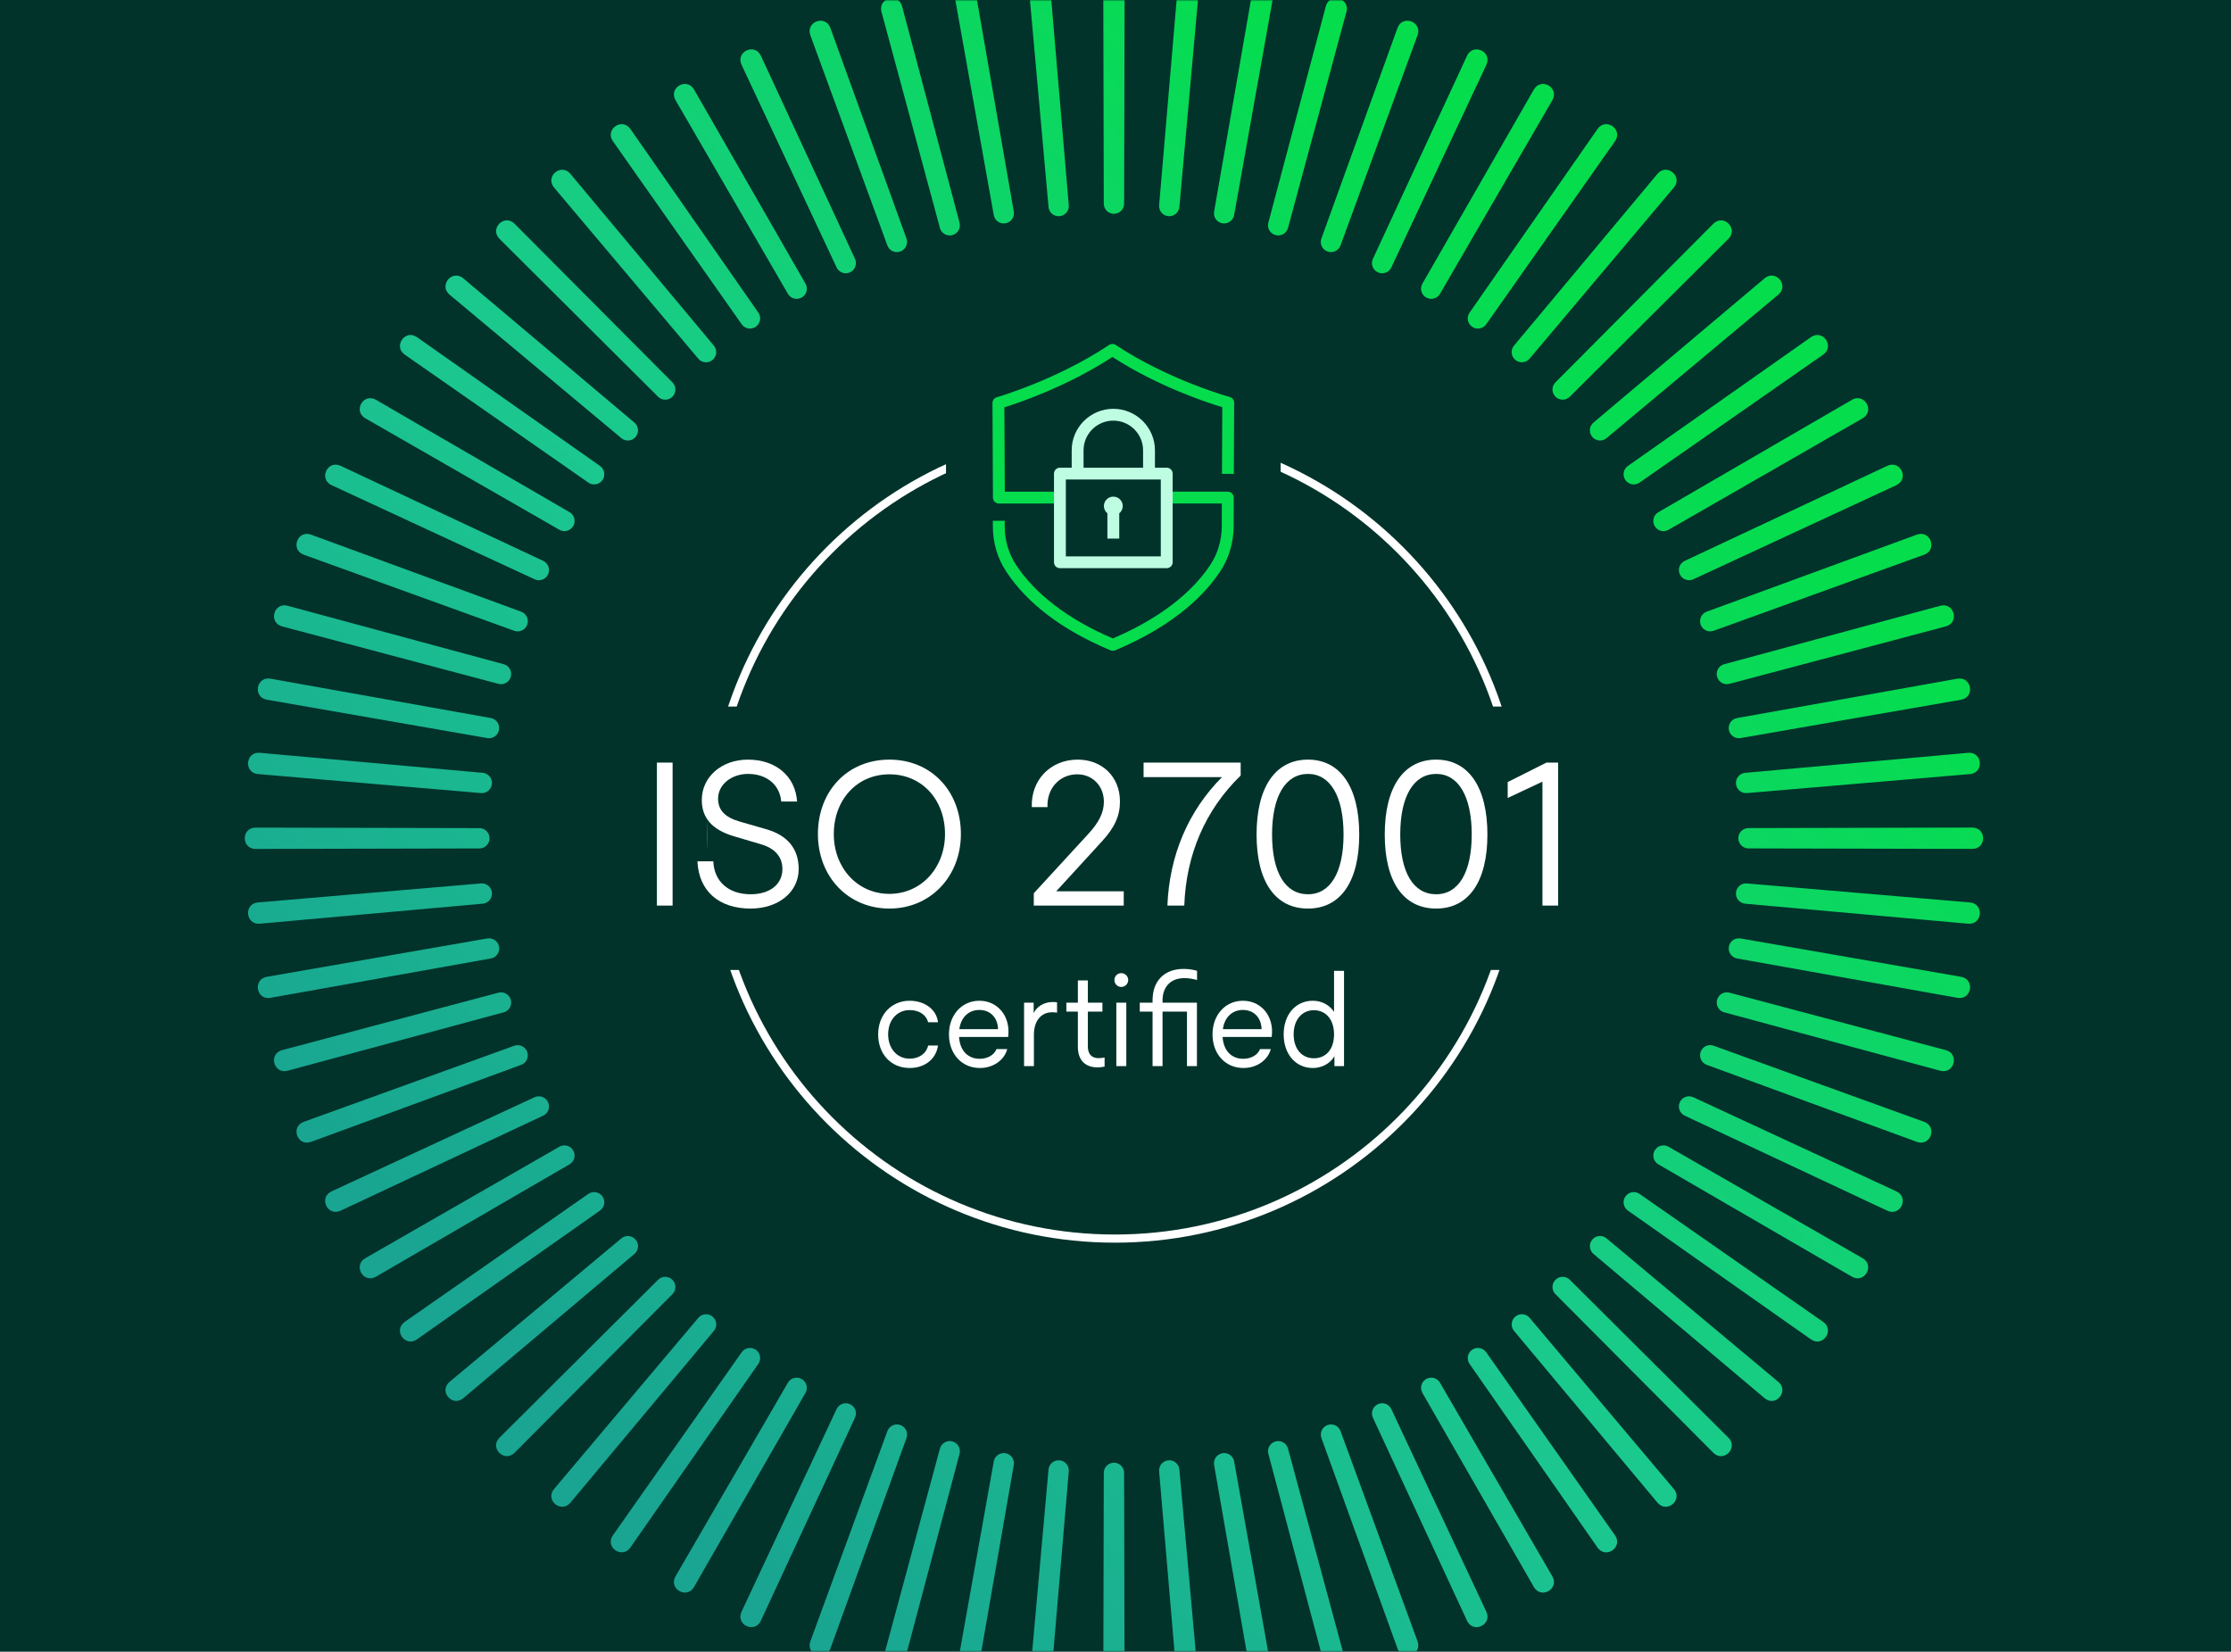
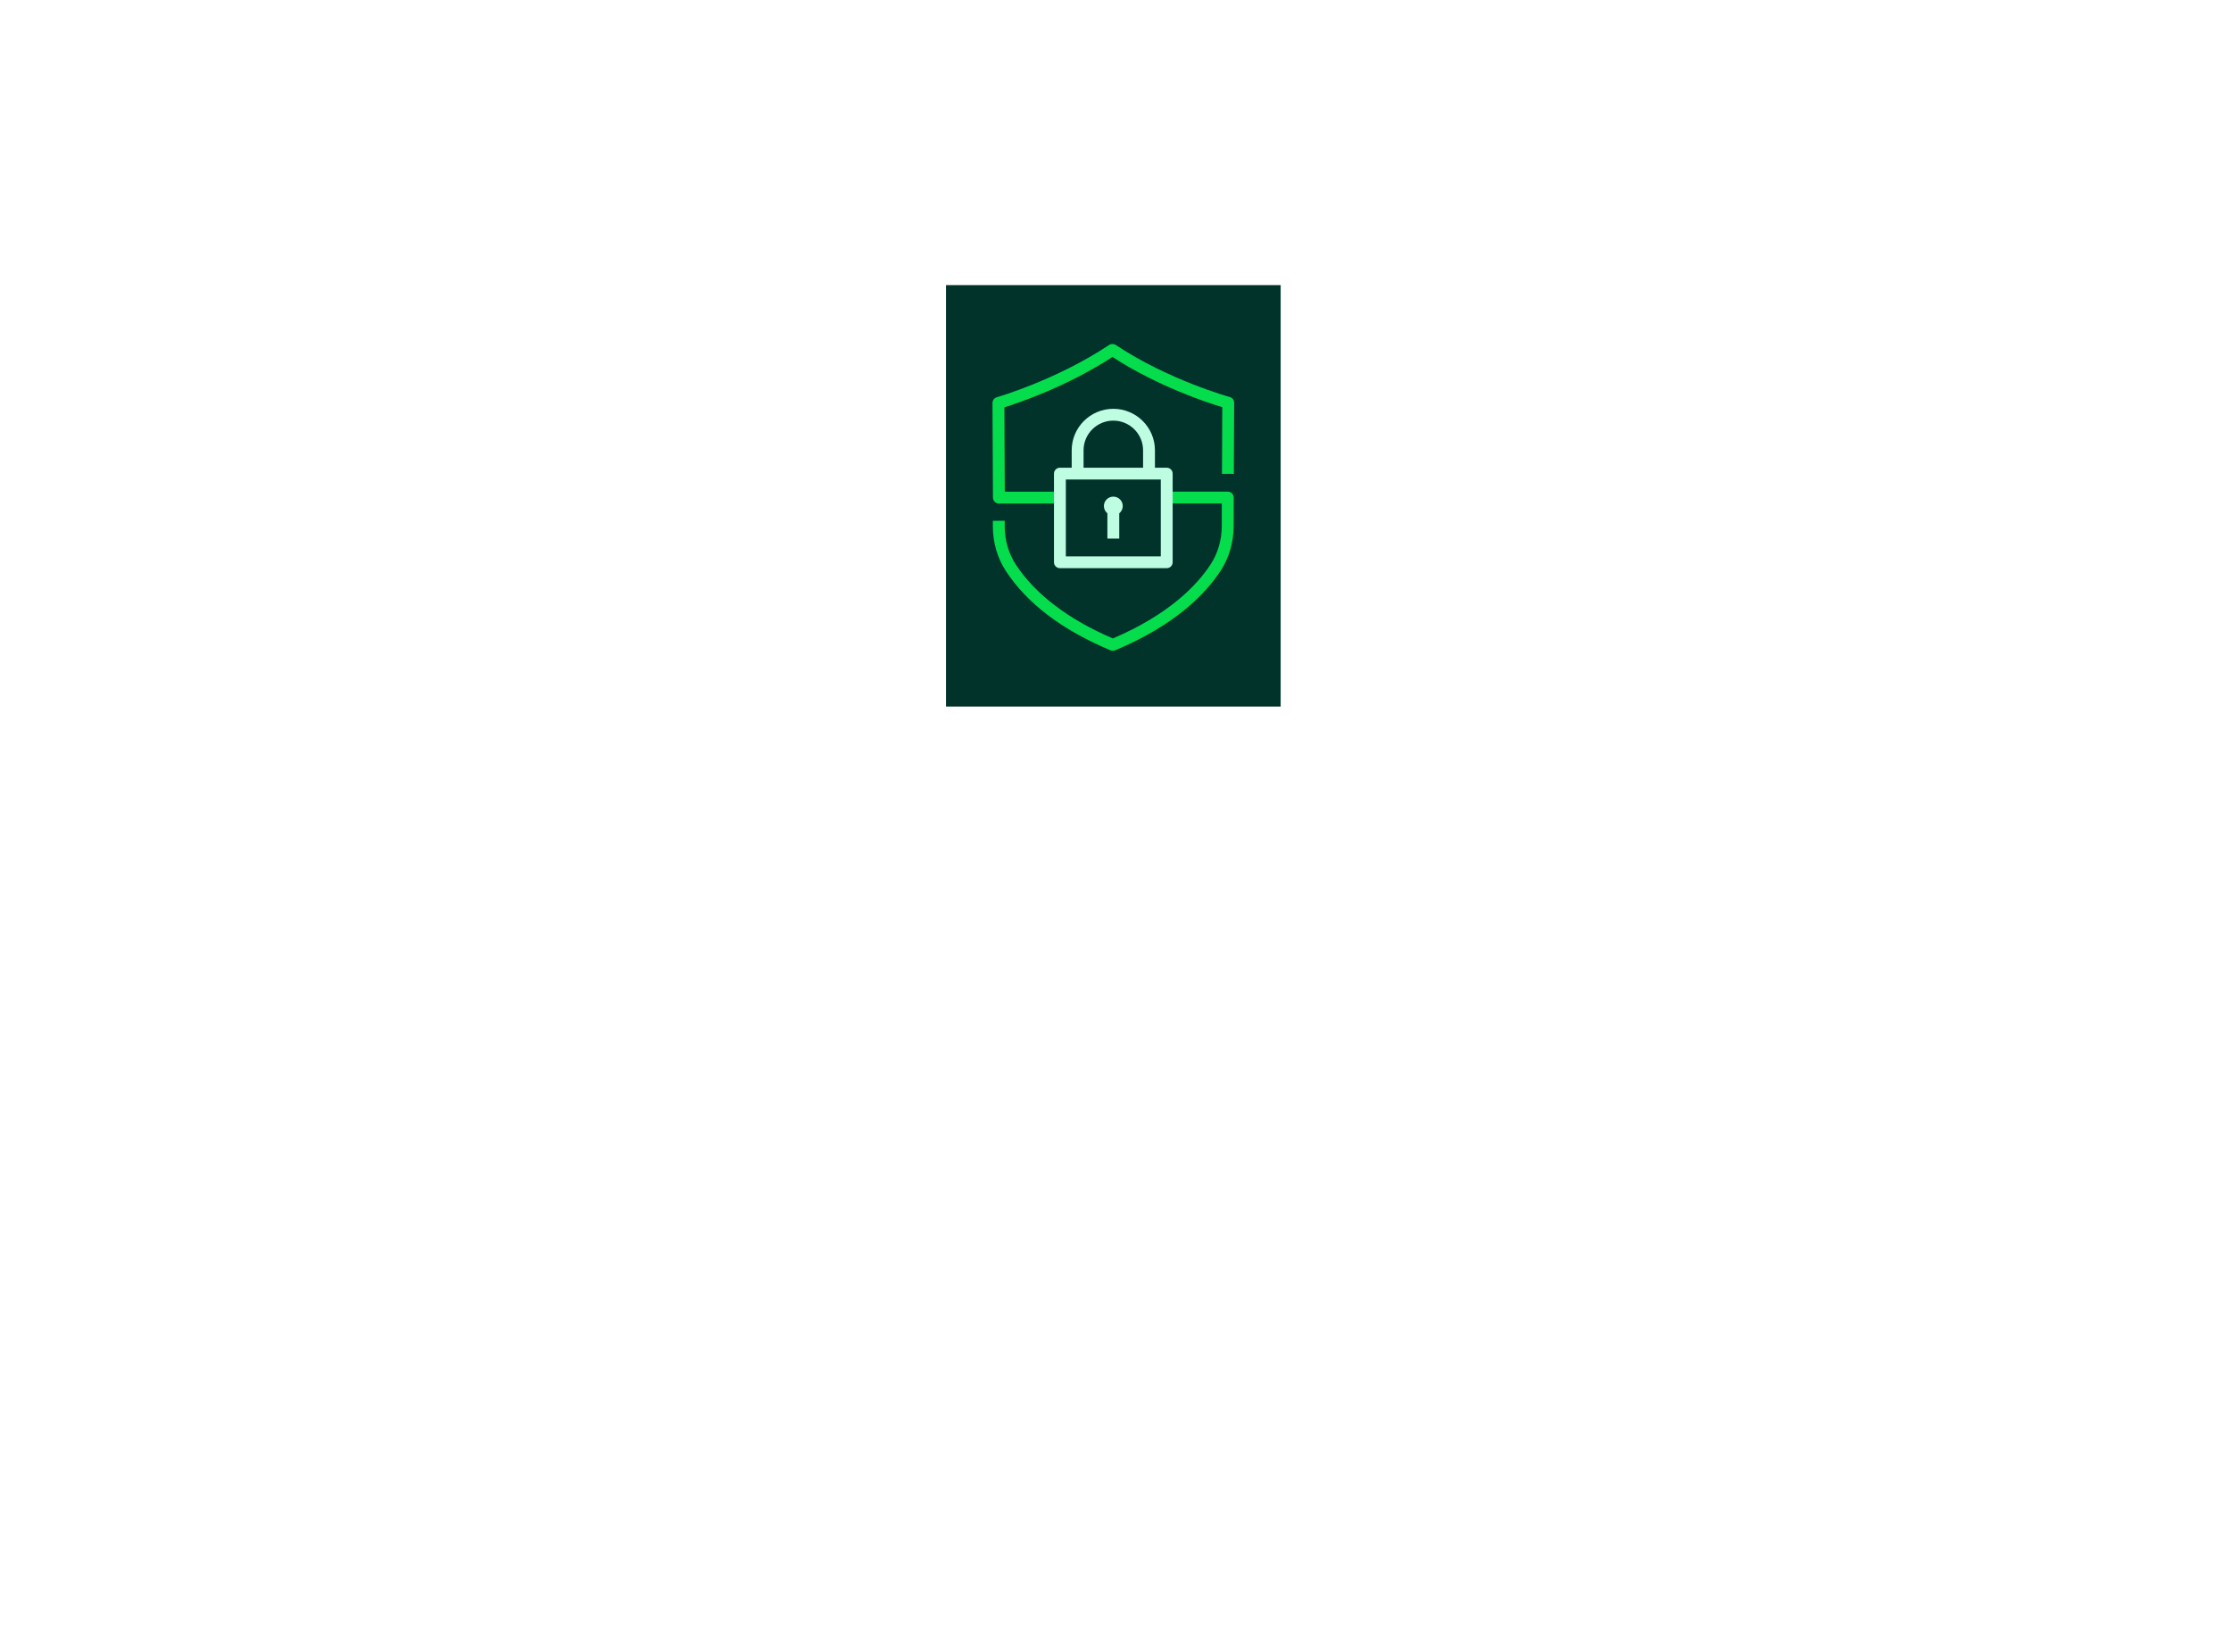
<svg xmlns="http://www.w3.org/2000/svg" width="720" height="533" viewBox="0 0 720 533" fill="none">
-   <path d="M0 0H720V533H0V0Z" fill="#01332B" />
  <mask id="mask0_9011_3572" style="mask-type:alpha" maskUnits="userSpaceOnUse" x="0" y="0" width="720" height="533">
-     <path d="M0 0H720V533H0V0Z" fill="#01332B" />
-   </mask>
+     </mask>
  <g mask="url(#mask0_9011_3572)">
    <path d="M356.056 547.589L356.218 475.277C356.218 473.464 357.693 472.002 359.506 472.007C361.32 472.007 362.781 473.468 362.777 475.277L362.94 547.589C362.842 552.12 356.163 552.154 356.051 547.589H356.056ZM331.922 546.234C331.634 550.795 338.287 551.34 338.78 546.834L344.919 474.785C345.082 472.98 343.749 471.402 341.944 471.239C340.139 471.077 338.545 472.41 338.386 474.214L331.922 546.234ZM307.993 542.779C307.308 547.297 313.892 548.42 314.775 543.975L327.172 472.735C327.489 470.952 326.302 469.263 324.519 468.946C322.735 468.629 321.034 469.816 320.712 471.6L307.993 542.784V542.779ZM284.46 537.254C283.384 541.695 289.844 543.388 291.112 539.037L309.67 469.148C310.141 467.399 309.104 465.611 307.355 465.14C305.606 464.668 303.805 465.701 303.334 467.45L284.46 537.254ZM261.496 529.701C260.038 534.03 266.323 536.281 267.969 532.054L292.548 464.046C293.17 462.345 292.296 460.476 290.594 459.854C288.892 459.233 287.01 460.103 286.384 461.804L261.5 529.701H261.496ZM239.278 520.171C237.447 524.355 243.513 527.146 245.519 523.082L275.929 457.475C276.696 455.833 275.985 453.896 274.347 453.128C272.705 452.361 270.755 453.064 269.983 454.706L239.274 520.171H239.278ZM217.973 508.743C215.783 512.751 221.587 516.061 223.936 512.185L259.948 449.48C260.857 447.916 260.317 445.918 258.752 445.009C257.188 444.101 255.177 444.632 254.268 446.201L217.969 508.743H217.973ZM197.749 495.502C195.219 499.304 200.711 503.106 203.39 499.45L244.731 440.123C245.772 438.639 245.408 436.608 243.929 435.566C242.446 434.524 240.401 434.88 239.359 436.359L197.749 495.498V495.502ZM178.754 480.55C175.904 484.121 181.039 488.386 184.031 484.978L230.387 429.479C231.553 428.094 231.369 426.037 229.984 424.871C228.6 423.705 226.529 423.881 225.363 425.265L178.759 480.554L178.754 480.55ZM161.132 463.995C157.981 467.3 162.726 471.998 166.001 468.865L217.017 417.618C218.299 416.34 218.295 414.274 217.017 412.992C215.74 411.711 213.665 411.702 212.379 412.984L161.132 463.999V463.995ZM145.022 445.97C141.593 448.987 145.914 454.084 149.451 451.246L204.74 404.642C206.129 403.48 206.305 401.423 205.143 400.034C203.981 398.645 201.915 398.456 200.522 399.618L145.022 445.974V445.97ZM130.546 426.611C126.868 429.32 130.726 434.773 134.494 432.252L193.633 390.642C195.121 389.605 195.472 387.573 194.435 386.085C193.398 384.598 191.357 384.233 189.87 385.271L130.542 426.611H130.546ZM117.811 406.061C113.91 408.44 117.279 414.206 121.253 412.024L183.795 375.724C185.364 374.824 185.896 372.827 184.991 371.253C184.091 369.684 182.085 369.14 180.516 370.045L117.811 406.057V406.061ZM106.918 384.482C102.824 386.51 105.679 392.549 109.829 390.723L175.295 360.014C176.937 359.251 177.64 357.309 176.877 355.667C176.114 354.025 174.168 353.309 172.521 354.072L106.914 384.482H106.918ZM97.942 362.033C93.689 363.696 96.004 369.963 100.295 368.506L168.192 343.622C169.894 343.004 170.764 341.131 170.147 339.429C169.529 337.727 167.652 336.844 165.946 337.462L97.938 362.041L97.942 362.033ZM90.963 338.889C86.582 340.175 88.34 346.618 92.746 345.542L162.551 326.668C164.3 326.205 165.328 324.413 164.865 322.66C164.402 320.911 162.606 319.869 160.853 320.332L90.963 338.889ZM86.02 315.227C81.541 316.127 82.737 322.699 87.216 322.008L158.401 309.29C160.184 308.981 161.367 307.284 161.055 305.5C160.746 303.717 159.044 302.521 157.261 302.83L86.02 315.227ZM83.166 291.217C78.626 291.723 79.243 298.376 83.766 298.076L155.786 291.612C157.591 291.457 158.916 289.871 158.761 288.067C158.607 286.262 157.021 284.925 155.216 285.079L83.166 291.217ZM82.411 267.058C77.846 267.165 77.88 273.844 82.411 273.946L154.723 273.784C156.536 273.784 157.99 272.322 157.994 270.513C157.994 268.704 156.532 267.229 154.723 267.225L82.411 267.062V267.058ZM83.766 242.92C79.205 242.632 78.66 249.285 83.166 249.778L155.216 255.917C157.021 256.08 158.598 254.747 158.761 252.942C158.924 251.137 157.591 249.543 155.786 249.384L83.766 242.92ZM87.216 218.992C82.698 218.306 81.575 224.89 86.02 225.773L157.261 238.17C159.044 238.487 160.733 237.3 161.05 235.517C161.367 233.733 160.18 232.032 158.397 231.71L87.212 218.992H87.216ZM92.742 195.458C88.301 194.382 86.608 200.842 90.959 202.111L160.849 220.668C162.598 221.139 164.385 220.102 164.857 218.353C165.328 216.604 164.295 214.804 162.546 214.332L92.742 195.458ZM100.299 172.494C95.97 171.037 93.719 177.321 97.946 178.967L165.954 203.547C167.656 204.168 169.525 203.294 170.147 201.592C170.768 199.89 169.898 198.009 168.196 197.383L100.299 172.499V172.494ZM109.829 150.277C105.645 148.446 102.854 154.512 106.918 156.518L172.526 186.928C174.168 187.695 176.105 186.983 176.872 185.346C177.64 183.704 176.937 181.754 175.295 180.982L109.829 150.272V150.277ZM121.257 128.972C117.249 126.782 113.94 132.586 117.815 134.935L180.52 170.947C182.085 171.856 184.083 171.316 184.991 169.751C185.9 168.186 185.369 166.176 183.8 165.267L121.257 128.968V128.972ZM134.499 108.748C130.696 106.219 126.894 111.71 130.551 114.389L189.878 155.729C191.361 156.771 193.393 156.407 194.435 154.928C195.477 153.445 195.121 151.4 193.642 150.358L134.503 108.748H134.499ZM149.451 89.754C145.88 86.903 141.614 92.038 145.022 95.03L200.522 141.386C201.907 142.552 203.964 142.368 205.13 140.983C206.296 139.599 206.12 137.528 204.736 136.362L149.446 89.758L149.451 89.754ZM166.001 72.135C162.696 68.985 157.998 73.73 161.132 77.005L212.379 128.02C213.656 129.302 215.723 129.298 217.004 128.02C218.286 126.743 218.295 124.668 217.013 123.382L165.997 72.135H166.001ZM184.027 56.026C181.009 52.597 175.912 56.918 178.75 60.454L225.355 115.743C226.516 117.132 228.574 117.308 229.963 116.146C231.352 114.985 231.54 112.919 230.379 111.525L184.023 56.026H184.027ZM203.39 41.546C200.681 37.868 195.228 41.726 197.749 45.494L239.359 104.632C240.397 106.12 242.429 106.471 243.916 105.434C245.404 104.397 245.768 102.356 244.731 100.869L203.39 41.542V41.546ZM223.936 28.814C221.557 24.914 215.791 28.283 217.973 32.257L254.273 94.799C255.173 96.368 257.171 96.899 258.744 95.995C260.313 95.095 260.857 93.088 259.953 91.52L223.94 28.814H223.936ZM245.519 17.918C243.492 13.824 237.452 16.679 239.278 20.828L269.988 86.294C270.751 87.936 272.693 88.639 274.334 87.876C275.976 87.113 276.692 85.167 275.929 83.521L245.519 17.914V17.918ZM267.964 8.946C266.301 4.694 260.034 7.008 261.492 11.299L286.376 79.195C286.993 80.897 288.866 81.767 290.568 81.15C292.27 80.533 293.153 78.655 292.536 76.949L267.956 8.942L267.964 8.946ZM291.112 1.963C289.826 -2.418 283.384 -0.66 284.46 3.746L303.334 73.55C303.797 75.299 305.589 76.328 307.342 75.865C309.091 75.402 310.132 73.606 309.67 71.853L291.112 1.963ZM314.775 -2.975C313.875 -7.455 307.303 -6.259 307.993 -1.779L320.712 69.405C321.021 71.188 322.718 72.371 324.501 72.058C326.285 71.75 327.481 70.048 327.172 68.264L314.775 -2.975ZM338.78 -5.834C338.274 -10.374 331.622 -9.757 331.922 -5.234L338.386 66.786C338.54 68.59 340.126 69.915 341.931 69.761C343.736 69.606 345.073 68.02 344.919 66.216L338.78 -5.834ZM362.944 -6.589C362.837 -11.154 356.159 -11.12 356.056 -6.589L356.218 65.723C356.218 67.536 357.68 68.989 359.489 68.993C361.298 68.993 362.773 67.531 362.777 65.723L362.94 -6.589H362.944ZM387.083 -5.234C387.37 -9.795 380.717 -10.34 380.224 -5.834L374.085 66.216C373.923 68.02 375.256 69.598 377.06 69.761C378.865 69.924 380.46 68.59 380.618 66.786L387.083 -5.234ZM411.007 -1.779C411.692 -6.297 405.108 -7.42 404.225 -2.975L391.828 68.264C391.511 70.048 392.698 71.737 394.481 72.054C396.265 72.371 397.967 71.184 398.288 69.4L411.007 -1.784V-1.779ZM434.545 3.746C435.621 -0.695 429.161 -2.388 427.892 1.963L409.335 71.853C408.863 73.601 409.901 75.389 411.65 75.861C413.399 76.332 415.199 75.299 415.671 73.55L434.545 3.746ZM457.508 11.299C458.966 6.97 452.682 4.719 451.036 8.946L426.456 76.954C425.834 78.655 426.709 80.524 428.411 81.146C430.112 81.767 431.994 80.897 432.62 79.195L457.504 11.299H457.508ZM479.726 20.828C481.557 16.645 475.491 13.854 473.485 17.918L443.075 83.525C442.308 85.167 443.02 87.104 444.657 87.872C446.299 88.639 448.249 87.936 449.021 86.294L479.731 20.828H479.726ZM501.027 32.257C503.217 28.249 497.413 24.939 495.064 28.814L459.052 91.52C458.143 93.084 458.683 95.082 460.248 95.991C461.812 96.899 463.823 96.368 464.732 94.799L501.031 32.257H501.027ZM521.256 45.498C523.785 41.696 518.294 37.894 515.614 41.55L474.274 100.877C473.232 102.361 473.596 104.392 475.075 105.434C476.558 106.476 478.603 106.12 479.645 104.641L521.256 45.502V45.498ZM540.25 60.45C543.101 56.879 537.965 52.614 534.973 56.022L488.617 111.521C487.451 112.906 487.635 114.963 489.02 116.129C490.404 117.295 492.475 117.119 493.641 115.735L540.246 60.446L540.25 60.45ZM557.868 77.005C561.019 73.7 556.274 69.002 552.999 72.135L501.983 123.382C500.701 124.66 500.705 126.726 501.983 128.008C503.26 129.289 505.335 129.298 506.621 128.016L557.868 77.001V77.005ZM573.978 95.03C577.407 92.013 573.086 86.916 569.549 89.754L514.26 136.358C512.871 137.52 512.695 139.577 513.857 140.966C515.019 142.355 517.085 142.544 518.478 141.382L573.978 95.026V95.03ZM588.454 114.389C592.132 111.68 588.274 106.227 584.506 108.748L525.367 150.358C523.879 151.396 523.528 153.427 524.565 154.915C525.603 156.402 527.643 156.767 529.13 155.729L588.458 114.389H588.454ZM601.19 134.939C605.09 132.56 601.721 126.794 597.747 128.976L535.205 165.276C533.636 166.176 533.104 168.173 534.009 169.747C534.909 171.316 536.915 171.86 538.484 170.955L601.19 134.943V134.939ZM612.086 156.518C616.18 154.49 613.325 148.451 609.176 150.277L543.709 180.986C542.068 181.749 541.365 183.691 542.128 185.333C542.891 186.975 544.837 187.691 546.483 186.928L612.091 156.518H612.086ZM621.058 178.967C625.311 177.304 622.996 171.037 618.705 172.494L550.808 197.378C549.106 197.996 548.236 199.869 548.853 201.571C549.471 203.273 551.348 204.156 553.054 203.538L621.063 178.959L621.058 178.967ZM628.041 202.111C632.422 200.825 630.665 194.382 626.258 195.458L556.454 214.332C554.705 214.795 553.676 216.587 554.139 218.34C554.602 220.089 556.398 221.131 558.151 220.668L628.041 202.111ZM632.98 225.773C637.459 224.873 636.263 218.301 631.784 218.992L560.599 231.71C558.816 232.019 557.632 233.716 557.945 235.5C558.254 237.283 559.956 238.479 561.739 238.17L632.98 225.773ZM635.834 249.783C640.374 249.277 639.757 242.624 635.234 242.924L563.214 249.388C561.409 249.543 560.085 251.129 560.239 252.933C560.393 254.738 561.979 256.075 563.784 255.921L635.834 249.783ZM636.589 273.942C641.154 273.835 641.12 267.156 636.589 267.054L564.277 267.216C562.464 267.216 561.011 268.678 561.006 270.487C561.006 272.296 562.468 273.771 564.277 273.775L636.589 273.938V273.942ZM635.234 298.08C639.795 298.368 640.34 291.715 635.834 291.222L563.784 285.083C561.979 284.92 560.402 286.253 560.239 288.058C560.076 289.863 561.409 291.457 563.214 291.616L635.234 298.08ZM631.784 322.008C636.302 322.694 637.425 316.11 632.98 315.227L561.739 302.83C559.956 302.513 558.267 303.7 557.95 305.483C557.632 307.267 558.82 308.968 560.603 309.29L631.788 322.008H631.784ZM626.258 345.542C630.699 346.618 632.392 340.158 628.041 338.889L558.151 320.332C556.402 319.861 554.615 320.898 554.143 322.647C553.672 324.396 554.705 326.196 556.454 326.668L626.258 345.542ZM618.701 368.506C623.03 369.963 625.281 363.679 621.054 362.033L553.046 337.453C551.344 336.832 549.475 337.706 548.853 339.408C548.232 341.11 549.102 342.991 550.804 343.617L618.701 368.501V368.506ZM609.176 390.723C613.359 392.554 616.15 386.488 612.086 384.482L546.479 354.072C544.837 353.305 542.899 354.017 542.132 355.654C541.365 357.296 542.068 359.246 543.709 360.018L609.176 390.728V390.723ZM597.747 412.024C601.755 414.214 605.065 408.41 601.19 406.061L538.484 370.049C536.919 369.14 534.922 369.68 534.013 371.245C533.104 372.809 533.636 374.82 535.205 375.729L597.747 412.028V412.024ZM584.506 432.252C588.308 434.781 592.11 429.29 588.454 426.611L529.126 385.271C527.643 384.229 525.611 384.593 524.569 386.072C523.528 387.555 523.883 389.6 525.362 390.642L584.501 432.252H584.506ZM569.549 451.246C573.12 454.097 577.386 448.962 573.978 445.97L518.478 399.614C517.093 398.448 515.036 398.632 513.87 400.017C512.704 401.401 512.88 403.472 514.264 404.638L569.554 451.242L569.549 451.246ZM552.999 468.865C556.304 472.015 561.002 467.27 557.868 463.995L506.621 412.98C505.344 411.698 503.277 411.702 501.996 412.98C500.714 414.257 500.705 416.332 501.987 417.618L553.003 468.865H552.999ZM534.973 484.974C537.991 488.403 543.088 484.082 540.25 480.546L493.645 425.257C492.484 423.868 490.426 423.692 489.037 424.854C487.648 426.015 487.46 428.081 488.621 429.475L534.977 484.974H534.973ZM515.614 499.454C518.324 503.132 523.776 499.274 521.256 495.506L479.645 436.368C478.608 434.88 476.576 434.529 475.088 435.566C473.601 436.603 473.236 438.644 474.274 440.131L515.614 499.458V499.454ZM495.064 512.185C497.443 516.086 503.209 512.717 501.027 508.743L464.727 446.201C463.827 444.632 461.83 444.101 460.256 445.005C458.687 445.905 458.143 447.911 459.047 449.48L495.06 512.185H495.064ZM473.485 523.082C475.513 527.176 481.553 524.321 479.726 520.171L449.017 454.706C448.254 453.064 446.312 452.361 444.67 453.124C443.028 453.887 442.312 455.833 443.075 457.479L473.485 523.086V523.082ZM451.036 532.054C452.699 536.306 458.966 533.992 457.508 529.701L432.624 461.804C432.007 460.103 430.134 459.232 428.432 459.85C426.73 460.467 425.847 462.345 426.464 464.051L451.044 532.058L451.036 532.054ZM427.892 539.037C429.178 543.418 435.621 541.66 434.545 537.254L415.671 467.45C415.208 465.701 413.416 464.672 411.662 465.135C409.914 465.598 408.872 467.394 409.335 469.148L427.892 539.037ZM404.225 543.975C405.125 548.455 411.697 547.259 411.007 542.779L398.288 471.595C397.979 469.812 396.282 468.629 394.499 468.942C392.715 469.25 391.519 470.952 391.828 472.735L404.225 543.975ZM380.22 546.834C380.726 551.374 387.379 550.757 387.078 546.234L380.614 474.214C380.46 472.41 378.874 471.085 377.069 471.239C375.264 471.394 373.927 472.98 374.081 474.785L380.22 546.834Z" fill="url(#paint0_linear_9011_3572)" />
  </g>
  <path d="M488.67 269.5C488.67 198.327 430.972 140.63 359.8 140.63C288.627 140.63 230.93 198.327 230.93 269.5C230.93 340.673 288.627 398.37 359.8 398.37V401C287.174 401 228.3 342.125 228.3 269.5C228.3 196.875 287.174 138 359.8 138C432.425 138 491.3 196.875 491.3 269.5C491.3 342.125 432.425 401 359.8 401V398.37C430.972 398.37 488.67 340.673 488.67 269.5Z" fill="white" />
  <path d="M305.3 92H413.3V228H305.3V92Z" fill="#01332B" />
-   <path d="M228.3 228H521.3V313H228.3V228Z" fill="#01332B" />
  <path d="M322.363 162.49C322.118 162.49 321.869 162.444 321.636 162.345C320.92 162.051 320.453 161.361 320.449 160.591L320.3 130.037C320.296 129.183 320.862 128.432 321.686 128.195C321.877 128.142 341.093 122.566 357.938 111.315C358.57 110.895 359.455 110.895 360.086 111.315C376.924 122.562 396.695 128.065 396.894 128.123C397.729 128.351 398.303 129.11 398.3 129.972L398.185 152.921L394.356 152.902L394.463 131.391C389.658 129.946 373.663 124.709 359.014 115.186C344.412 124.698 328.834 129.976 324.136 131.445L324.27 158.672C325.212 158.672 326.479 158.672 328.01 158.668C331.529 158.668 336.449 158.665 342.05 158.661V162.475C326.636 162.475 322.849 162.486 322.451 162.494H322.363V162.49Z" fill="#05DD4D" />
  <path d="M359.152 210C358.892 210 358.628 209.95 358.394 209.855C342.839 203.341 331.491 194.756 324.664 184.332C321.908 180.122 320.441 175.145 320.418 169.935V168.051L324.243 168.043V169.919C324.266 174.389 325.518 178.653 327.873 182.246C334.075 191.72 344.879 199.935 359.145 206.026C377.365 198.249 386.339 188.783 390.669 182.17C393.02 178.577 394.276 174.313 394.295 169.839L394.314 162.471H376.955V158.653H396.236C396.745 158.653 397.231 158.859 397.591 159.218C397.951 159.576 398.15 160.064 398.15 160.568L398.123 169.851C398.1 175.064 396.63 180.045 393.878 184.252C389.199 191.399 379.505 201.64 359.903 209.847C359.73 209.92 359.55 209.966 359.367 209.985C359.298 209.992 359.225 209.996 359.152 209.996V210Z" fill="#05DD4D" />
  <path d="M362.341 163.291C362.341 164.241 361.901 165.087 361.212 165.64V173.806H357.383V165.64C356.694 165.087 356.254 164.241 356.254 163.291C356.254 161.617 357.621 160.259 359.298 160.259C360.975 160.259 362.341 161.617 362.341 163.291Z" fill="#BFFDE3" />
  <path d="M376.53 150.926H372.728V145.304C372.728 137.924 366.702 131.921 359.298 131.921C351.893 131.921 345.863 137.924 345.863 145.304V150.926H342.061C341.005 150.926 340.147 151.78 340.147 152.833V181.438C340.147 182.494 341.005 183.344 342.061 183.344H376.53C377.587 183.344 378.444 182.494 378.444 181.438V152.833C378.444 151.78 377.587 150.926 376.53 150.926ZM349.692 145.304C349.692 140.03 353.999 135.735 359.298 135.735C364.596 135.735 368.9 140.03 368.9 145.304V150.93H349.692V145.304ZM374.616 179.531H343.976V154.74H374.616V179.531Z" fill="#BFFDE3" />
  <path d="M497.786 292.225V252.237L486.571 257.492V252.365L499.068 246.085H502.849V292.225H497.786Z" fill="white" />
  <path d="M463.493 293.186C452.919 293.186 446.895 284.535 446.895 269.283C446.895 253.967 452.983 245.124 463.493 245.124C473.938 245.124 480.026 254.032 480.026 269.283C480.026 284.471 474.002 293.186 463.493 293.186ZM451.893 269.283C451.893 281.523 456.123 288.572 463.493 288.572C470.734 288.572 474.963 281.459 474.963 269.283C474.963 256.979 470.67 249.738 463.493 249.738C456.187 249.738 451.893 256.979 451.893 269.283Z" fill="white" />
  <path d="M422.126 293.186C411.553 293.186 405.529 284.535 405.529 269.283C405.529 253.967 411.617 245.124 422.126 245.124C432.572 245.124 438.66 254.032 438.66 269.283C438.66 284.471 432.636 293.186 422.126 293.186ZM410.527 269.283C410.527 281.523 414.757 288.572 422.126 288.572C429.368 288.572 433.597 281.459 433.597 269.283C433.597 256.979 429.304 249.738 422.126 249.738C414.821 249.738 410.527 256.979 410.527 269.283Z" fill="white" />
  <path d="M376.751 292.225C377.391 276.012 383.479 261.721 394.373 250.763H369.061V246.085H400.397V250.25C388.991 261.337 382.774 275.755 382.198 292.225H376.751Z" fill="white" />
  <path d="M333.629 292.225V288.252L351.06 269.283C354.712 265.374 356.25 262.17 356.25 258.71C356.25 253.647 352.598 249.866 347.663 249.866C341.96 249.866 337.795 254.416 338.051 260.44H332.988C332.668 251.725 339.012 245.124 347.791 245.124C355.738 245.124 361.441 250.699 361.441 258.646C361.441 263.195 359.775 267.04 355.546 271.59L340.871 287.611H362.659V292.225H333.629Z" fill="white" />
  <path d="M287.033 293.186C273.639 293.186 263.963 282.805 263.963 269.155C263.963 255.249 273.511 245.124 287.033 245.124C300.49 245.124 310.103 255.249 310.103 269.155C310.103 282.805 300.298 293.186 287.033 293.186ZM269.09 269.155C269.09 280.049 276.715 288.444 287.033 288.444C297.286 288.444 304.976 280.049 304.976 269.155C304.976 258.069 297.542 249.866 287.033 249.866C276.587 249.866 269.09 258.069 269.09 269.155Z" fill="white" />
  <path d="M242.25 293.186C231.997 293.186 225.525 287.547 225.076 277.935H230.203C230.459 284.471 235.137 288.572 242.25 288.572C248.466 288.572 252.504 285.368 252.504 280.434C252.504 276.525 250.133 273.705 245.326 272.359L236.867 269.86C229.754 267.745 226.486 263.9 226.486 258.133C226.486 250.763 232.83 245.124 241.353 245.124C250.389 245.124 256.669 250.443 257.246 258.646H252.119C251.671 253.263 247.441 249.738 241.417 249.738C235.97 249.738 231.741 253.263 231.741 257.684C231.741 261.337 233.855 263.708 238.726 265.118L247.185 267.553C254.234 269.54 257.758 273.961 257.758 280.434C257.758 287.803 251.286 293.186 242.25 293.186Z" fill="white" />
  <path d="M212 292.225V246.085H217.063V292.225H212Z" fill="white" />
-   <path d="M423.682 344.637C418.195 344.637 414.275 340.222 414.275 333.785C414.275 327.308 418.195 322.934 423.682 322.934C426.488 322.934 429.046 324.255 430.531 326.524V313.28H433.75V344.018H430.655V340.841C429.294 343.193 426.612 344.637 423.682 344.637ZM417.493 333.785C417.493 338.572 420.217 341.501 424.012 341.501C427.932 341.501 430.531 338.572 430.531 333.785C430.531 328.999 427.891 325.988 424.012 325.988C420.258 325.988 417.493 328.958 417.493 333.785Z" fill="white" />
  <path d="M401.294 344.637C395.435 344.637 391.309 340.098 391.309 333.786C391.309 327.473 395.476 322.935 401.128 322.935C407.07 322.935 411.278 327.968 410.412 334.611H394.568C394.816 338.902 397.333 341.666 401.211 341.666C403.769 341.666 405.873 340.47 406.657 338.53H410.123C409.133 342.203 405.502 344.637 401.294 344.637ZM394.651 332.094H407.152C407.029 328.339 404.635 325.905 401.128 325.905C397.663 325.905 395.187 328.257 394.651 332.094Z" fill="white" />
  <path d="M371.961 322.77C371.961 316.498 375.798 312.661 381.987 312.661C383.431 312.661 384.957 312.867 386.319 313.28V316.251C384.957 315.838 383.513 315.632 382.193 315.632C377.861 315.632 375.179 318.396 375.179 322.852V323.553H386.278V344.018H383.059V326.442H375.179V344.018H371.961V326.442H367.835V323.553H371.961V322.77Z" fill="white" />
  <path d="M360.268 344.018V323.553H363.486V344.018H360.268ZM359.649 316.25C359.649 315.013 360.639 314.022 361.877 314.022C363.074 314.022 364.105 315.013 364.105 316.25C364.105 317.488 363.074 318.478 361.877 318.478C360.639 318.478 359.649 317.488 359.649 316.25Z" fill="white" />
  <path d="M354.169 344.43C350.167 344.43 347.856 342.037 347.856 337.829V326.441H344.143V323.553H347.856V316.374H351.075V323.553H355.778V326.441H351.075V337.705C351.075 340.139 352.312 341.459 354.54 341.459C355.201 341.459 355.861 341.377 356.48 341.253V344.183C355.778 344.348 354.912 344.43 354.169 344.43Z" fill="white" />
  <path d="M330.492 344.018V323.553H333.587V326.937C334.536 324.832 336.97 323.347 339.61 323.347C340.064 323.347 340.559 323.347 341.137 323.43V326.772C340.601 326.689 340.106 326.648 339.569 326.648C335.897 326.648 333.669 329.536 333.669 333.909V344.018H330.492Z" fill="white" />
  <path d="M316.237 344.637C310.378 344.637 306.253 340.098 306.253 333.786C306.253 327.473 310.42 322.935 316.072 322.935C322.013 322.935 326.222 327.968 325.355 334.611H309.512C309.76 338.902 312.276 341.666 316.155 341.666C318.713 341.666 320.817 340.47 321.601 338.53H325.067C324.076 342.203 320.446 344.637 316.237 344.637ZM309.595 332.094H322.096C321.972 328.339 319.579 325.905 316.072 325.905C312.606 325.905 310.131 328.257 309.595 332.094Z" fill="white" />
  <path d="M293.557 344.637C287.615 344.637 283.407 340.222 283.407 333.786C283.407 327.432 287.698 322.935 293.557 322.935C298.384 322.935 302.262 325.74 302.716 329.866H299.539C298.879 327.432 296.61 325.946 293.557 325.946C289.555 325.946 286.625 329.123 286.625 333.786C286.625 338.407 289.555 341.625 293.557 341.625C296.569 341.625 298.92 340.016 299.539 337.375H302.716C302.097 341.831 298.384 344.637 293.557 344.637Z" fill="white" />
  <defs>
    <linearGradient id="paint0_linear_9011_3572" x1="557.847" y1="72.157" x2="161.156" y2="468.846" gradientUnits="userSpaceOnUse">
      <stop offset="0.1" stop-color="#05DD4D" />
      <stop offset="0.55" stop-color="#1BC98F" />
      <stop offset="0.95" stop-color="#19A591" />
    </linearGradient>
  </defs>
</svg>